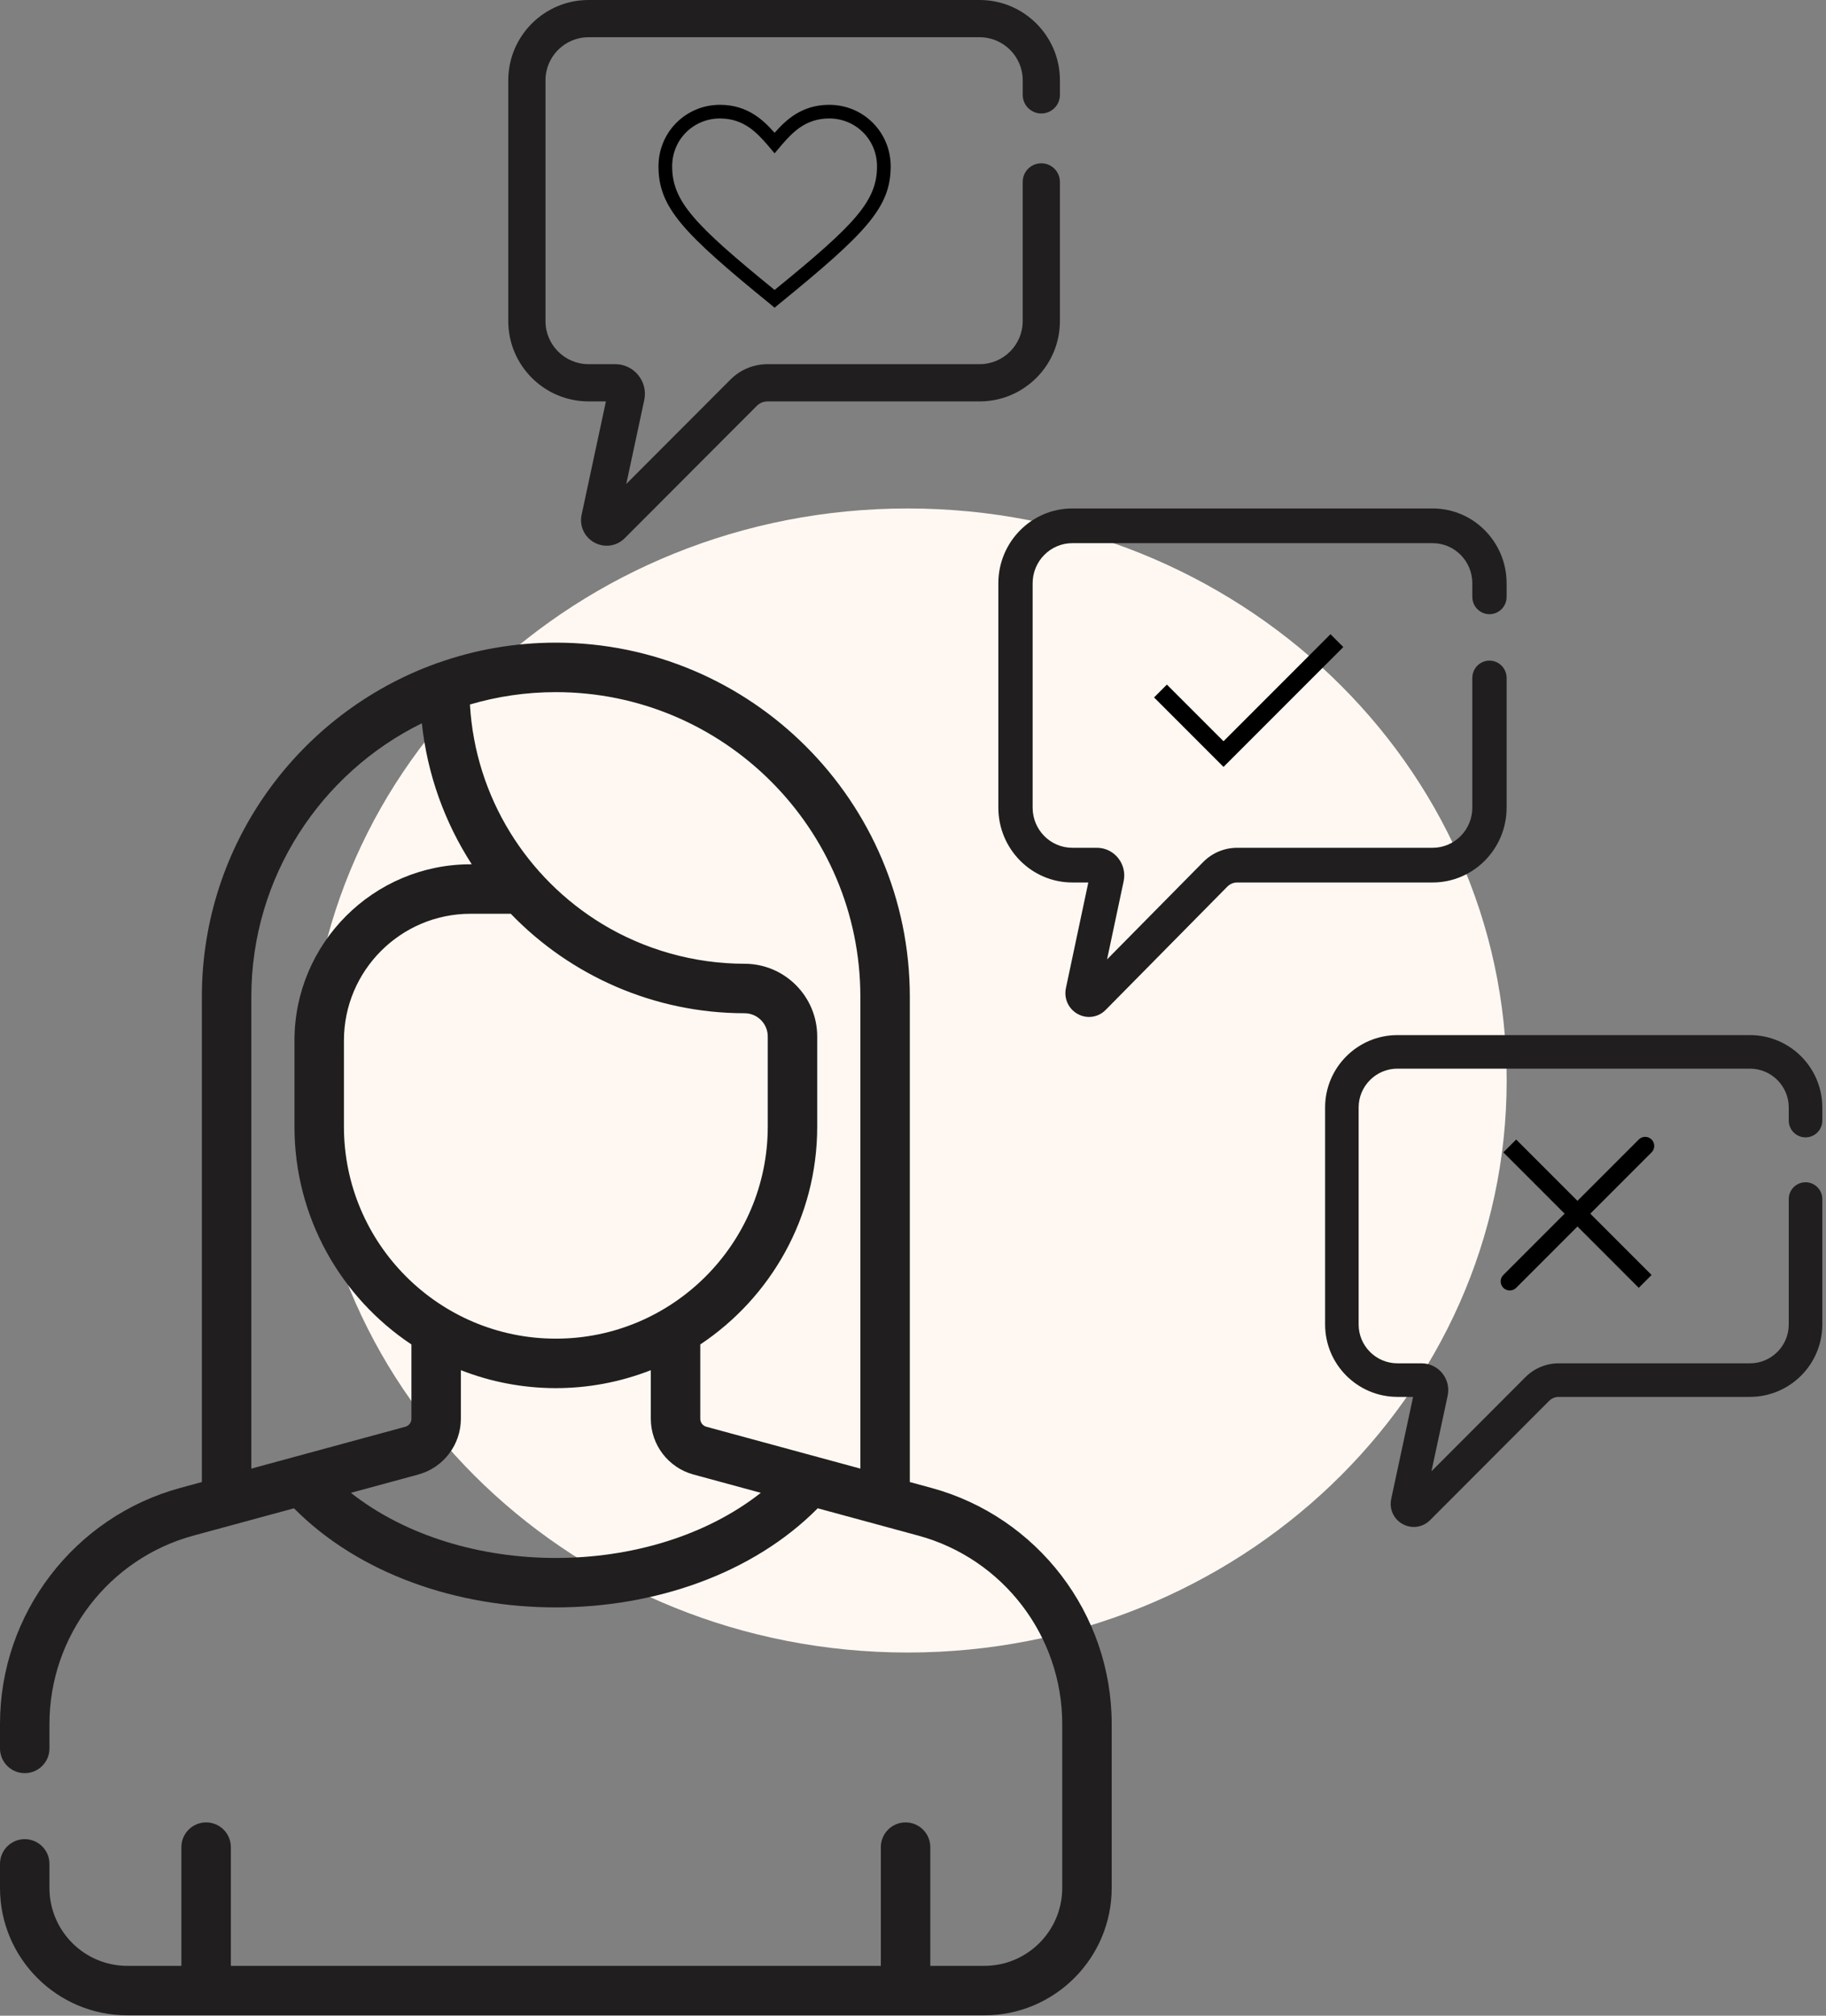
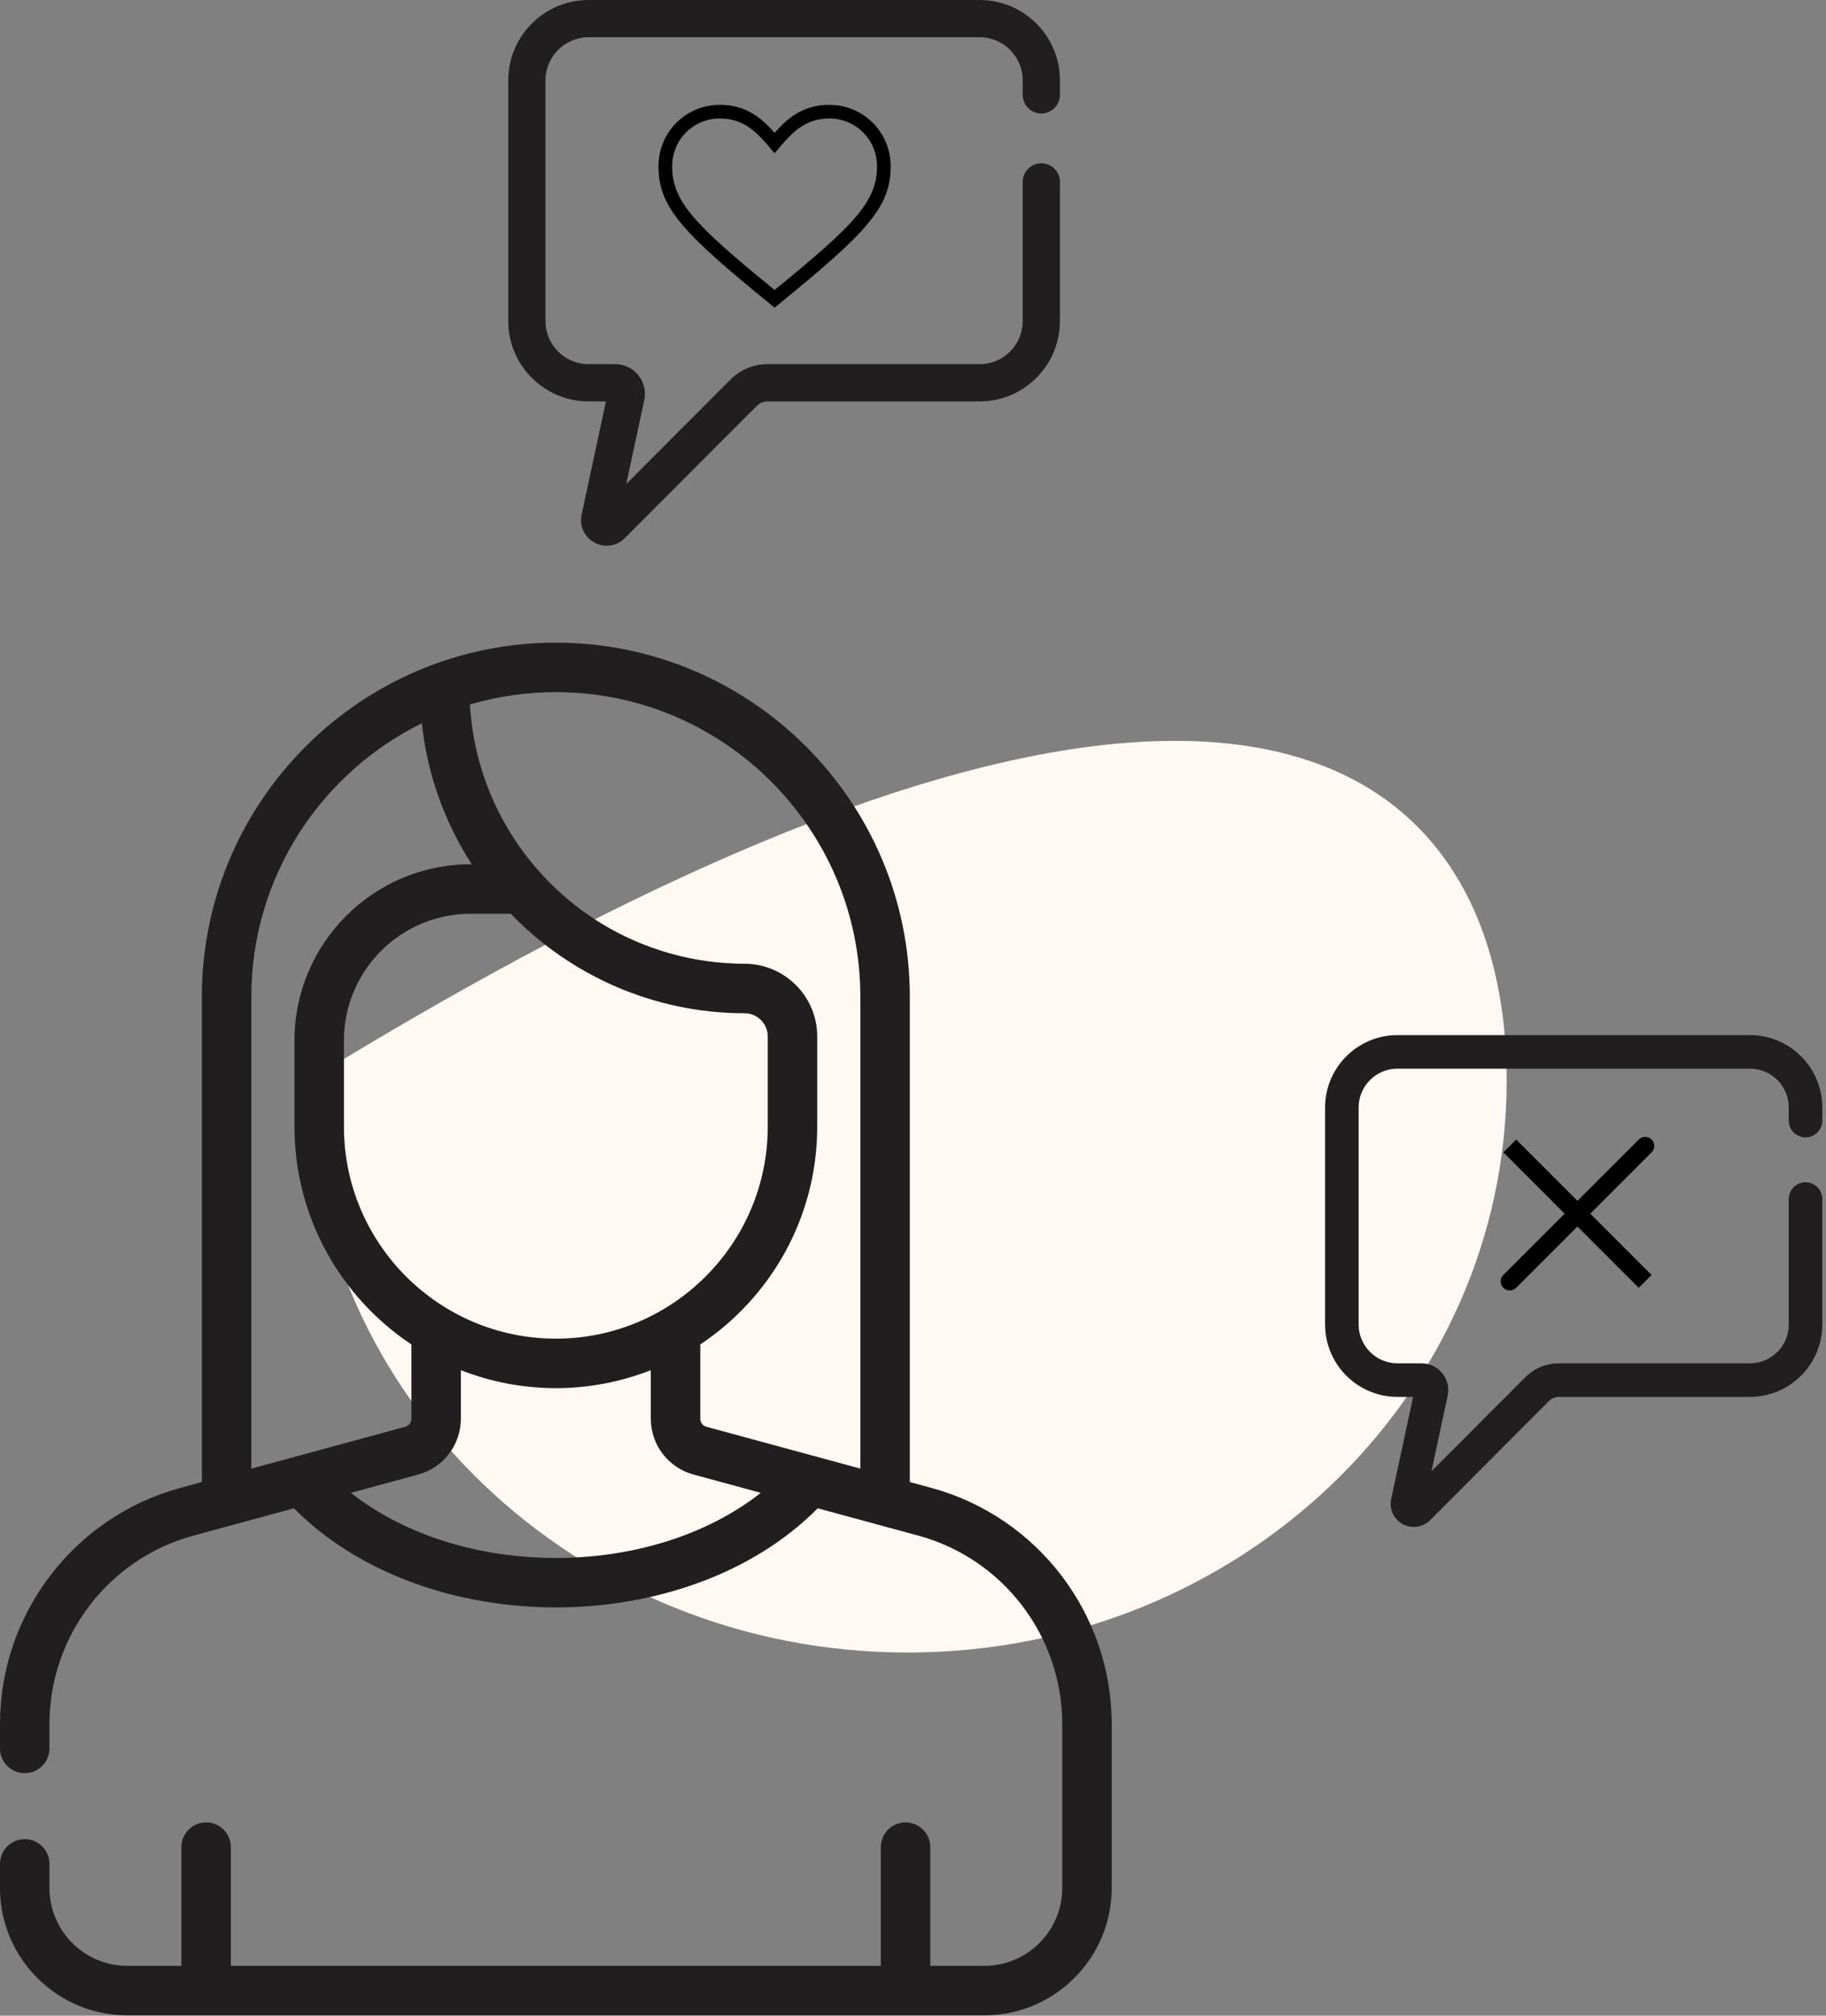
<svg xmlns="http://www.w3.org/2000/svg" width="116" height="128" viewBox="0 0 116 128" fill="none">
  <rect x="0" y="0" width="116" height="128" fill="#808080" stroke="none" />
  <g clip-path="url(#clip0)">
-     <path d="M95.714 68.612C95.714 88.674 78.676 104.937 57.66 104.937C36.643 104.937 19.605 88.674 19.605 68.612C19.605 48.551 36.643 32.288 57.66 32.288C78.676 32.288 95.714 48.551 95.714 68.612Z" fill="#FFF8F2" />
+     <path d="M95.714 68.612C95.714 88.674 78.676 104.937 57.66 104.937C36.643 104.937 19.605 88.674 19.605 68.612C78.676 32.288 95.714 48.551 95.714 68.612Z" fill="#FFF8F2" />
    <path d="M59.163 94.482L57.798 94.111V63.296C57.798 50.897 47.711 40.809 35.311 40.809C32.688 40.809 30.17 41.262 27.828 42.091C27.759 42.11 27.692 42.133 27.627 42.162C19 45.308 12.824 53.594 12.824 63.296V94.111L11.459 94.482C4.712 96.315 0 102.478 0 109.469V111.026C0 111.894 0.703 112.597 1.571 112.597C2.439 112.597 3.142 111.894 3.142 111.026V109.469C3.142 103.892 6.901 98.976 12.282 97.514L18.674 95.778C27.007 104.174 43.624 104.165 51.948 95.778L58.34 97.514C63.721 98.976 67.48 103.892 67.48 109.469V119.889C67.48 122.615 65.262 124.833 62.536 124.833H59.099V117.295C59.099 116.428 58.395 115.724 57.528 115.724C56.66 115.724 55.957 116.428 55.957 117.295V124.833H14.665V117.295C14.665 116.428 13.962 115.724 13.094 115.724C12.227 115.724 11.523 116.428 11.523 117.295V124.833H8.086C5.36 124.833 3.142 122.615 3.142 119.889V118.359C3.142 117.491 2.439 116.788 1.571 116.788C0.703 116.788 0 117.491 0 118.359V119.889C0 124.348 3.628 127.975 8.086 127.975H62.535C66.994 127.975 70.622 124.348 70.622 119.889V109.469C70.622 102.478 65.91 96.315 59.163 94.482ZM15.966 93.258V63.296C15.966 55.682 20.388 49.082 26.799 45.928C27.148 49.201 28.266 52.248 29.969 54.883H29.893C23.725 54.883 18.707 59.901 18.707 66.07V71.544C18.707 77.309 21.662 82.396 26.136 85.374V90.094C26.136 90.33 25.977 90.538 25.748 90.6C24.845 90.846 16.946 92.992 15.966 93.258ZM32.448 58.025C36.228 61.947 41.545 64.341 47.297 64.341C48.111 64.341 48.773 65.003 48.773 65.817V71.544C48.773 78.967 42.734 85.006 35.311 85.006C27.888 85.006 21.849 78.967 21.849 71.544V66.07C21.849 61.634 25.457 58.025 29.893 58.025H32.448ZM22.29 94.796L26.572 93.633C28.165 93.2 29.277 91.745 29.277 90.094V87.008C33.09 88.501 37.393 88.555 41.344 87.008V90.094C41.344 91.745 42.457 93.2 44.05 93.632L48.332 94.796C41.324 100.31 29.303 100.313 22.29 94.796ZM54.656 93.258C53.691 92.996 45.712 90.828 44.873 90.6C44.645 90.538 44.486 90.33 44.486 90.094V85.374C48.96 82.396 51.915 77.309 51.915 71.544V65.817C51.915 63.27 49.843 61.199 47.297 61.199C44.093 61.199 40.93 60.299 38.245 58.667C38.244 58.666 38.243 58.665 38.241 58.665C33.469 55.761 30.192 50.636 29.854 44.736C31.585 44.226 33.416 43.951 35.311 43.951C45.978 43.951 54.656 52.629 54.656 63.296V93.258Z" fill="#201E1E" />
-     <path d="M94.621 39.002C95.223 39.002 95.71 38.51 95.71 37.901V37.039C95.71 34.419 93.603 32.288 91.012 32.288H68.12C65.529 32.288 63.422 34.419 63.422 37.039V51.287C63.422 53.907 65.529 56.038 68.12 56.038H69.137L67.715 62.741C67.574 63.404 67.875 64.066 68.464 64.39C69.052 64.714 69.766 64.609 70.24 64.13L77.966 56.304C78.136 56.132 78.361 56.038 78.601 56.038H91.012C93.602 56.038 95.71 53.907 95.71 51.287V43.051C95.71 42.442 95.222 41.95 94.621 41.95C94.019 41.95 93.532 42.442 93.532 43.051V51.287C93.532 52.692 92.401 53.835 91.012 53.835H78.601C77.779 53.835 77.006 54.159 76.425 54.748L70.328 60.922L71.381 55.961C71.613 54.866 70.787 53.835 69.682 53.835H68.12C66.73 53.835 65.6 52.692 65.6 51.287V37.039C65.6 35.634 66.731 34.491 68.12 34.491H91.012C92.401 34.491 93.532 35.634 93.532 37.039V37.901C93.532 38.509 94.02 39.002 94.621 39.002Z" fill="#201E1E" />
-     <path d="M74.129 44.287L77.726 47.884L84.521 41.089" stroke="black" stroke-width="1.153" stroke-linecap="square" />
  </g>
  <path d="M66.152 7.206C66.804 7.206 67.334 6.677 67.334 6.024V5.099C67.334 2.287 65.046 0 62.234 0H37.388C34.577 0 32.289 2.288 32.289 5.099V20.39C32.289 23.202 34.577 25.489 37.388 25.489H38.492L36.949 32.684C36.796 33.395 37.123 34.106 37.762 34.453C38.4 34.801 39.175 34.689 39.689 34.174L48.075 25.775C48.259 25.591 48.504 25.49 48.764 25.49H62.234C65.046 25.49 67.333 23.202 67.333 20.39V11.551C67.333 10.898 66.804 10.369 66.151 10.369C65.499 10.369 64.969 10.898 64.969 11.551V20.39C64.969 21.899 63.742 23.125 62.234 23.125H48.764C47.872 23.125 47.033 23.473 46.402 24.105L39.785 30.732L40.927 25.407C41.179 24.232 40.283 23.125 39.084 23.125H37.388C35.88 23.125 34.653 21.899 34.653 20.39V5.099C34.653 3.591 35.88 2.364 37.388 2.364H62.234C63.742 2.364 64.97 3.591 64.97 5.099V6.024C64.97 6.677 65.499 7.206 66.152 7.206Z" fill="#201E1E" />
  <path d="M49.207 19.54L48.947 19.323C43.35 14.768 41.832 13.163 41.832 10.56C41.832 8.391 43.567 6.656 45.736 6.656C47.515 6.656 48.513 7.654 49.207 8.434C49.901 7.654 50.899 6.656 52.678 6.656C54.847 6.656 56.582 8.391 56.582 10.56C56.582 13.163 55.064 14.768 49.467 19.323L49.207 19.54ZM45.736 7.523C44.044 7.523 42.7 8.868 42.7 10.56C42.7 12.773 44.088 14.248 49.207 18.412C54.326 14.248 55.714 12.773 55.714 10.56C55.714 8.868 54.37 7.523 52.678 7.523C51.159 7.523 50.335 8.434 49.684 9.172L49.207 9.736L48.73 9.172C48.079 8.434 47.255 7.523 45.736 7.523Z" fill="black" />
  <path d="M104.512 72.768L95.91 81.37M104.512 81.37L95.91 72.768L104.512 81.37Z" stroke="black" stroke-width="1.153" stroke-linecap="round" />
  <path d="M114.699 72.224C115.288 72.224 115.765 71.748 115.765 71.159V70.325C115.765 67.791 113.703 65.73 111.169 65.73H88.775C86.241 65.73 84.18 67.791 84.18 70.325V84.107C84.18 86.641 86.241 88.703 88.775 88.703H89.77L88.379 95.187C88.242 95.828 88.536 96.469 89.112 96.782C89.688 97.095 90.386 96.994 90.849 96.53L98.407 88.96C98.573 88.794 98.794 88.703 99.028 88.703H111.169C113.703 88.703 115.765 86.641 115.765 84.107V76.14C115.765 75.552 115.288 75.075 114.699 75.075C114.111 75.075 113.634 75.552 113.634 76.14V84.107C113.634 85.466 112.528 86.572 111.169 86.572H99.028C98.224 86.572 97.468 86.886 96.9 87.455L90.936 93.428L91.965 88.628C92.192 87.569 91.385 86.572 90.304 86.572H88.775C87.416 86.572 86.31 85.466 86.31 84.107V70.325C86.31 68.966 87.416 67.86 88.775 67.86H111.169C112.528 67.86 113.634 68.966 113.634 70.325V71.159C113.634 71.747 114.111 72.224 114.699 72.224Z" fill="#201E1E" />
  <defs>
    <clipPath id="clip0">
      <rect width="107.243" height="107.243" fill="white" transform="translate(0 20.757)" />
    </clipPath>
  </defs>
</svg>